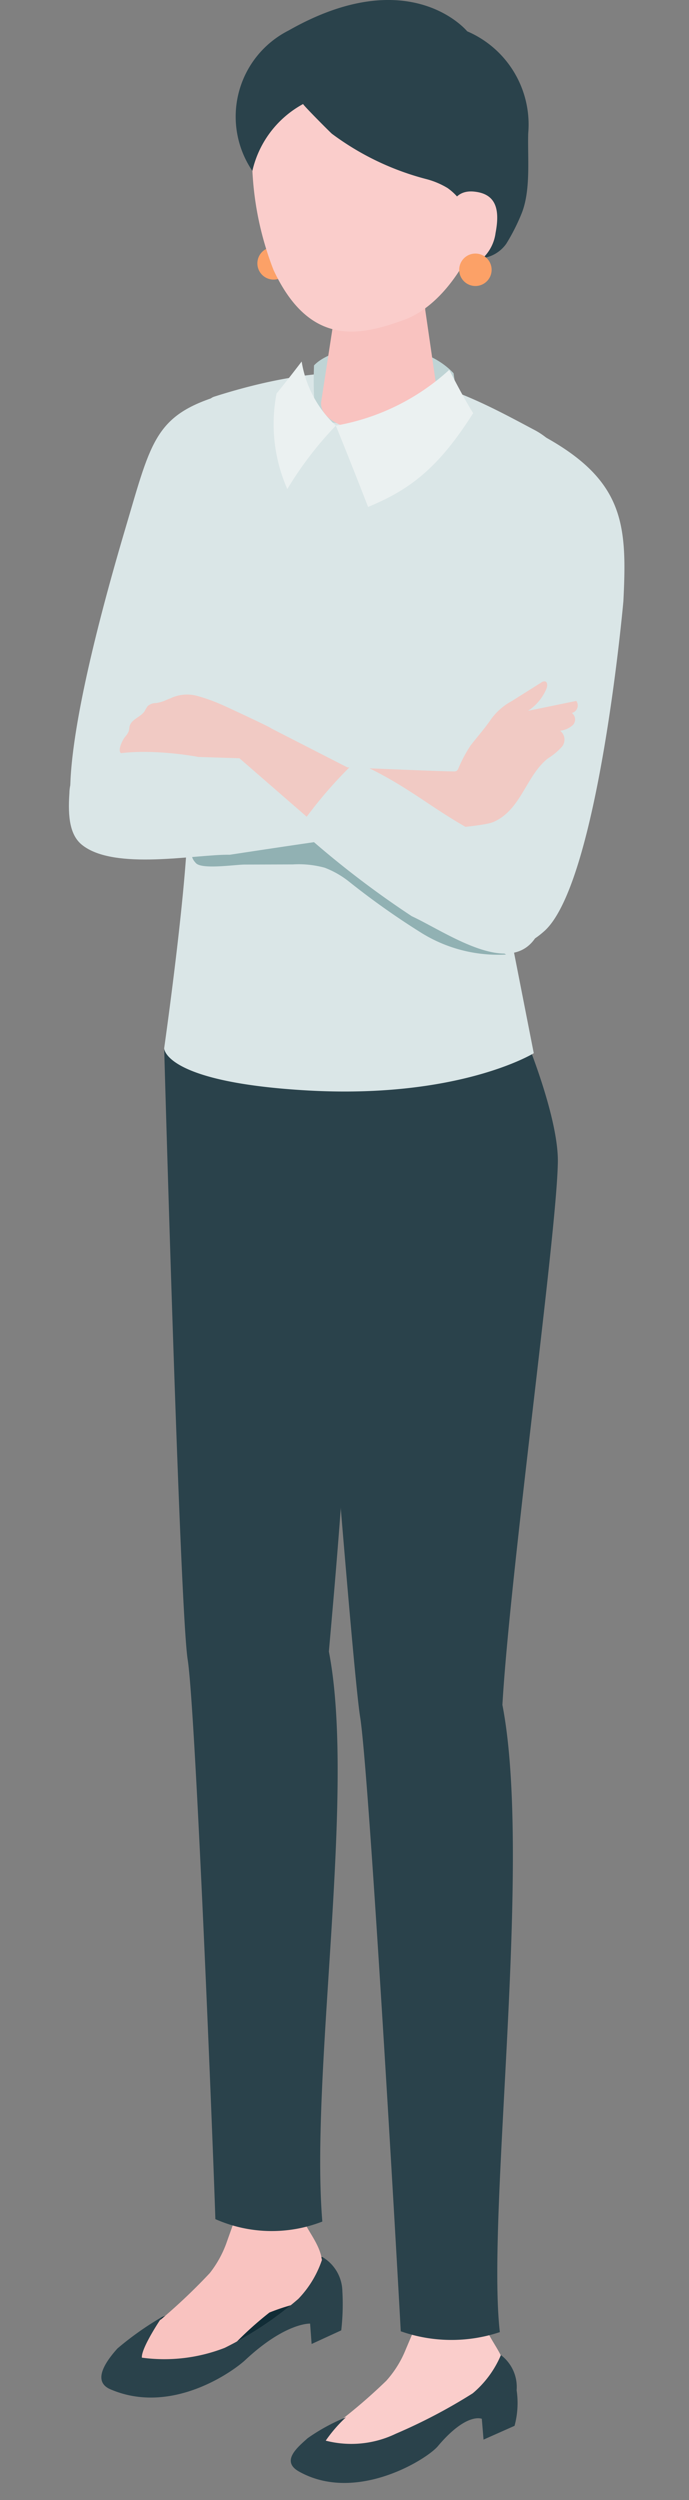
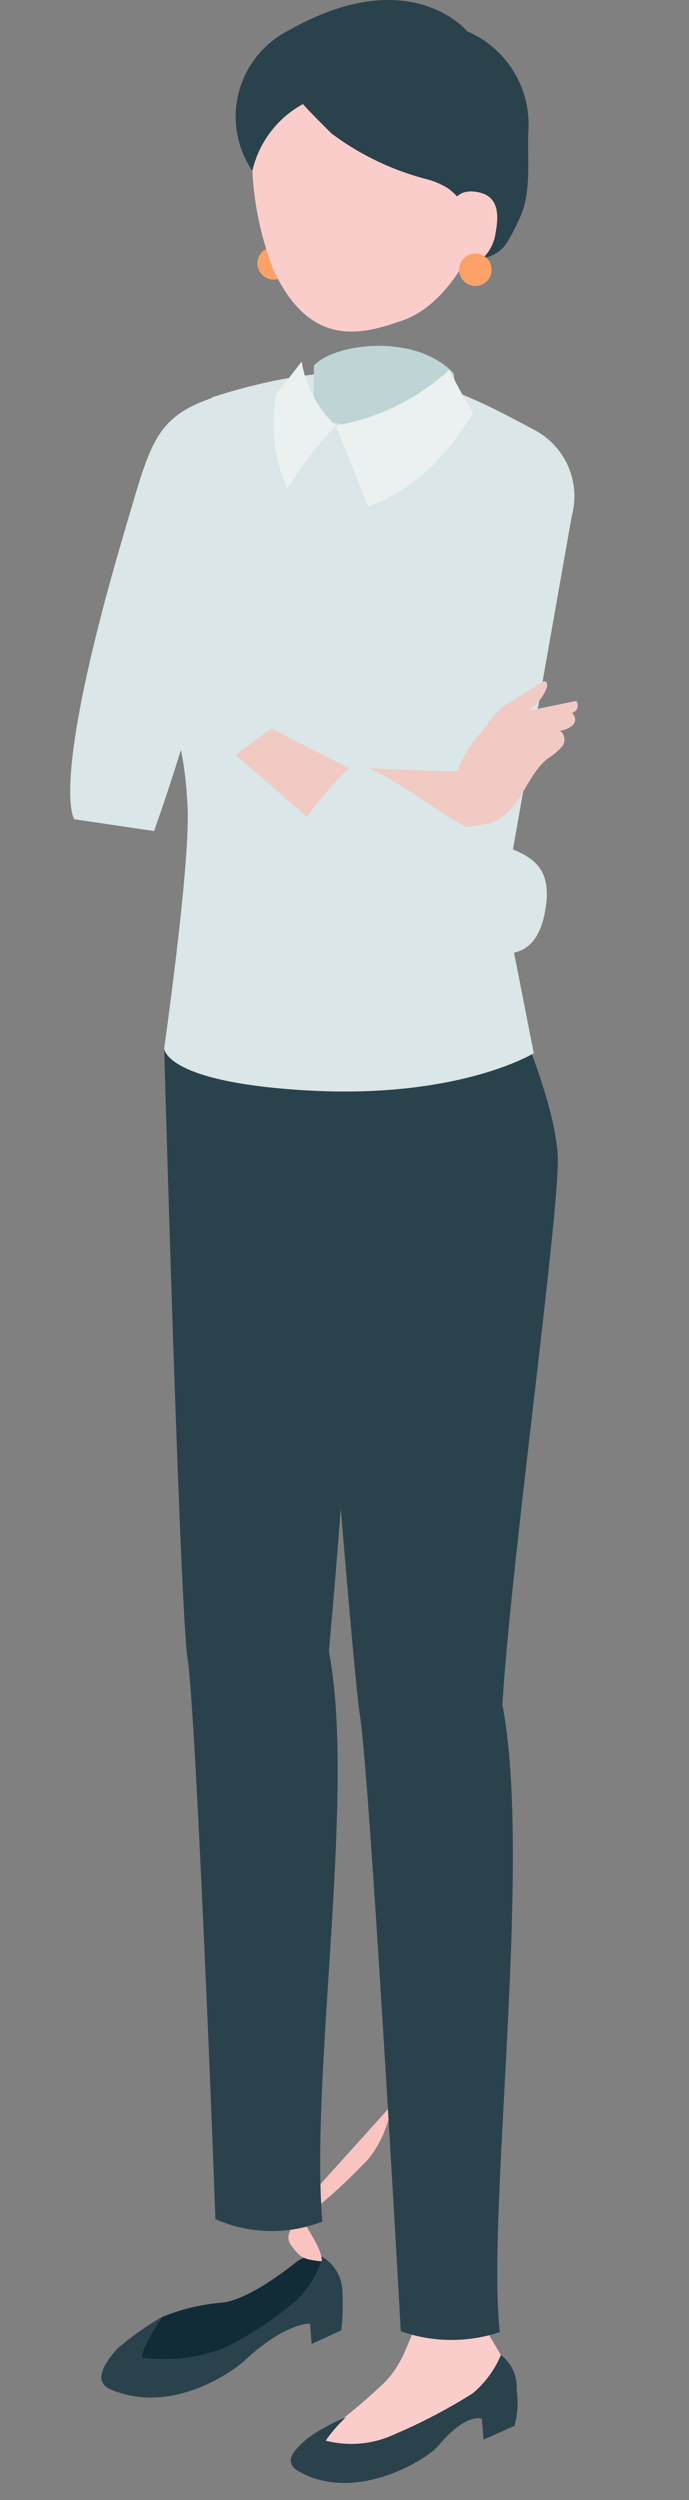
<svg xmlns="http://www.w3.org/2000/svg" width="40" height="145" viewBox="0 0 40 145">
  <rect x="0" y="0" width="40" height="145" fill="#808080" stroke="none" />
  <g id="グループ_2589" data-name="グループ 2589" transform="translate(0 -1)">
    <g id="グループ_2585" data-name="グループ 2585" transform="translate(4 -0.425)">
      <path id="パス_4576" data-name="パス 4576" d="M260.549,376.284a.941.941,0,1,1-.941-.941.941.941,0,0,1,.941.941" transform="translate(-247.725 -359.584)" fill="#fca167" />
      <path id="パス_4577" data-name="パス 4577" d="M262.766,592.842a6,6,0,0,0,1.42-2.412,1.669,1.669,0,0,0-1.548.285c-2.249,1.772-3.554,2.24-4.214,2.336a11.807,11.807,0,0,0-3.573.845s-1.219,1.789-1.168,2.357a9.658,9.658,0,0,0,4.811-.572,20.13,20.13,0,0,0,4.271-2.838" transform="translate(-249.446 -458.089)" fill="#112c36" />
-       <path id="パス_4578" data-name="パス 4578" d="M263.548,585.328l.19.454c.371.888,1.1,1.633,1.19,2.6a2.249,2.249,0,0,1-1.251,2.4,11.588,11.588,0,0,0-1.806.565,20.252,20.252,0,0,0-2.485,2.313,5,5,0,0,1-3.7,1.378c-1.105-.118-1.257-.212-1.793-.928-.673-.9.925-1.849,1.691-2.37a33.828,33.828,0,0,0,2.825-2.681,6.263,6.263,0,0,0,1.008-1.862l.522-1.462Z" transform="translate(-250.23 -455.802)" fill="#f9c3c0" />
+       <path id="パス_4578" data-name="パス 4578" d="M263.548,585.328l.19.454c.371.888,1.1,1.633,1.19,2.6c-1.105-.118-1.257-.212-1.793-.928-.673-.9.925-1.849,1.691-2.37a33.828,33.828,0,0,0,2.825-2.681,6.263,6.263,0,0,0,1.008-1.862l.522-1.462Z" transform="translate(-250.23 -455.802)" fill="#f9c3c0" />
      <path id="パス_4579" data-name="パス 4579" d="M255.073,593.959s-1.219,1.789-1.168,2.357a9.659,9.659,0,0,0,4.812-.571,20.183,20.183,0,0,0,4.271-2.839,6,6,0,0,0,1.42-2.413,2.356,2.356,0,0,1,1.136,1.965,13.414,13.414,0,0,1-.065,2.274l-1.72.791-.088-1.182s-1.419-.072-3.75,2.1c-.742.693-4.309,3.238-7.849,1.707-1.142-.494-.124-1.766.416-2.367a17.963,17.963,0,0,1,2.586-1.826" transform="translate(-249.668 -458.154)" fill="#2a424b" />
      <path id="パス_4580" data-name="パス 4580" d="M244.753,597.216l.184.448c.36.876,1.1,1.621,1.162,2.562.076,1.141-.216,2.156-1.239,2.426-.446.118-1.409-.024-1.84.138a14.593,14.593,0,0,0-2.9,2.46,4.842,4.842,0,0,1-3.639,1.253c-1.157-.142-1.633-.247-2.172-.96-.676-.893,1.035-1.781,1.856-2.27a31.789,31.789,0,0,0,2.987-2.553,6.1,6.1,0,0,0,1.122-1.793l.6-1.415Z" transform="translate(-220.73 -461.214)" fill="#facdcb" />
      <path id="パス_4581" data-name="パス 4581" d="M236.1,604.506a8.118,8.118,0,0,0-1.184,1.363,5.951,5.951,0,0,0,4.066-.4,31.752,31.752,0,0,0,4.469-2.346,5.907,5.907,0,0,0,1.635-2.218,2.317,2.317,0,0,1,.913,2.038,5.058,5.058,0,0,1-.121,2.066l-1.8.8-.1-1.207s-.878-.4-2.554,1.591c-.643.765-4.75,3.324-8.06,1.467-1.068-.6-.092-1.4.5-1.931a11.047,11.047,0,0,1,2.243-1.221" transform="translate(-220.006 -462.894)" fill="#2a424b" />
      <path id="パス_4582" data-name="パス 4582" d="M250.857,461.613s.908,32.563,1.365,35.454,1.481,28.389,1.607,32.451a8.093,8.093,0,0,0,6.21.141c-.714-8.591,1.964-24.926.38-33.058.208-2.417,1.39-15.054,1.157-19.8-.076-5.539-.348-11.343-.348-11.343l-3.782-4.042Z" transform="translate(-245.326 -399.391)" fill="#2a424b" />
      <path id="パス_4583" data-name="パス 4583" d="M228.639,462.879s2.6,34.038,3.118,37.253,2.116,31.1,2.359,35.631a8.889,8.889,0,0,0,5.752.048c-.786-6.887,1.907-27.334.149-36.377.442-7.66,3.124-27.07,3.217-31.392.084-2.559-1.836-7.194-1.836-7.194Z" transform="translate(-214.85 -399.131)" fill="#2a424b" />
      <path id="パス_4584" data-name="パス 4584" d="M262.566,416.744s-1.513-1.784,2.971-16.912c1.542-5.2,1.716-6.624,5.913-7.794,3.279,4.481-4.261,25.39-4.261,25.39Z" transform="translate(-262.245 -367.805)" fill="#dae6e7" />
      <path id="パス_4585" data-name="パス 4585" d="M248.866,429.3l-1.735-8.837,3.942-22.32a4.352,4.352,0,0,0-2.251-5.033c-4.718-2.517-9.091-4.894-18.512-1.887-1.29.412-1.6,5.652-1.646,7.277,0,0-1.807,4.982-1.755,6.393.147,3.992,1.644,4.91,1.862,10.23.138,3.373-1.363,13.894-1.363,13.894s-.019,1.945,8.175,2.435c8.925.533,13.283-2.152,13.283-2.152" transform="translate(-221.878 -366.792)" fill="#dae6e7" />
-       <path id="パス_4586" data-name="パス 4586" d="M221.55,422.63l1.764-8.138a72.933,72.933,0,0,1,2.494-17.758c4.6,2.564,4.726,5.144,4.511,9.5,0,0-1.437,16.208-4.559,19.107-3.431,3.089-4.21-2.711-4.21-2.711" transform="translate(-198.128 -369.943)" fill="#dae6e7" />
-       <path id="パス_4587" data-name="パス 4587" d="M240.032,440.524a5.72,5.72,0,0,1,1.834.194,5.3,5.3,0,0,1,1.413.809,44.881,44.881,0,0,0,4.2,2.971,8.434,8.434,0,0,0,4.912,1.254,75.78,75.78,0,0,1-6.7-4.653,10.76,10.76,0,0,0-3.887-2.413,9.418,9.418,0,0,0-3.536.023c-.974.129-1.962.222-2.931.391-.49.084-1.7.592-.942,1.359.366.368,2.268.077,2.824.075l2.812-.009" transform="translate(-227.012 -388.967)" fill="#91b1b3" />
      <path id="パス_4588" data-name="パス 4588" d="M236.709,425.086a3.55,3.55,0,0,1,1.323-1.231l1.716-1.079a.3.3,0,0,1,.211-.067c.162.033.153.27.09.423a2.83,2.83,0,0,1-1.074,1.287l2.806-.576a.45.45,0,0,1-.263.7.463.463,0,0,1,.062.7,1.337,1.337,0,0,1-.737.33.652.652,0,0,1,.1.933,3.814,3.814,0,0,1-.815.675c-1.272,1.009-1.545,2.973-3.148,3.679-1.047.461-8.856.716-9.927.739a14.848,14.848,0,0,1-.528-4c.507.046,7.654.344,8.164.332a.281.281,0,0,0,.135-.026.277.277,0,0,0,.1-.119,7.855,7.855,0,0,1,.722-1.361c.351-.453.731-.884,1.066-1.35" transform="translate(-212.324 -381.767)" fill="#f1cac4" />
-       <path id="パス_4589" data-name="パス 4589" d="M262.173,424.309c-.117.044-.232.09-.346.139a2.031,2.031,0,0,1-.555.161.718.718,0,0,0-.485.176,2.274,2.274,0,0,0-.179.294c-.227.345-.753.46-.866.857-.031.106-.026.22-.062.323a1.266,1.266,0,0,1-.219.323c-.126.166-.4.688-.259.9.106.166.7.058.9.055.734-.012,1.47-.007,2.2.048a9.087,9.087,0,0,1,4.11,1.172c.187.108,1.445-2.366,1.549-2.678.014-.041-2.579-1.244-2.821-1.35a10.535,10.535,0,0,0-1.476-.534,2.257,2.257,0,0,0-1.5.112" transform="translate(-256.212 -382.409)" fill="#f1cac4" />
-       <path id="パス_4590" data-name="パス 4590" d="M268.03,435.318l-.454-4.576-7.234-.229s-7.445-1.452-7.492,2.1c-.1,1.414.042,2.44.725,2.994,1.874,1.52,6.654.54,8.582.578,5.266-.8,5.873-.865,5.873-.865" transform="translate(-252.821 -385.187)" fill="#dae6e7" />
      <path id="パス_4591" data-name="パス 4591" d="M250.846,427.724l5.66,2.895-1.868,3.735-5.86-5.09Z" transform="translate(-239.094 -384.051)" fill="#f1cac4" />
      <path id="パス_4592" data-name="パス 4592" d="M229.816,435.13a25.214,25.214,0,0,1,3.3-3.867c3.262,1.441,4.509,2.888,7.7,4.476,1.651.822,3.754.936,3.379,3.829-.682,5.265-5.412,1.766-7.8.656a55.063,55.063,0,0,1-6.582-5.094" transform="translate(-216.492 -385.663)" fill="#dae6e7" />
      <path id="パス_4593" data-name="パス 4593" d="M239.473,387.591c1.207-1.29,5.894-1.883,8.1.455a12.927,12.927,0,0,0,.394,1.886l-4.049,1.453-4.347-.614a23.2,23.2,0,0,1-.1-3.18" transform="translate(-225.241 -364.975)" fill="#bfd4d5" />
-       <path id="パス_4594" data-name="パス 4594" d="M245.41,379c1.656.017,2.526.957,2.519,1.764l.786,5.414c-.086.935-1.685,1.678-3.572,1.659s-3.347-.791-3.261-1.727l.872-5.643c.075-.821,1-1.483,2.656-1.467" transform="translate(-227.24 -361.356)" fill="#f9c3c0" />
      <path id="パス_4595" data-name="パス 4595" d="M242.652,351.1c5.017-.263,6.627,3.418,6.9,7.985-1.067,5.417-3.447,8.013-5.422,8.719-2.406.861-5.413,1.679-7.556-2.9a18.258,18.258,0,0,1-1.024-9.484c.437-1.669,2.085-4.06,7.1-4.323" transform="translate(-224.694 -347.819)" fill="#facdcb" />
      <path id="パス_4596" data-name="パス 4596" d="M235.7,353.541c-.045.023,1.569,1.643,1.67,1.725a15.825,15.825,0,0,0,5.5,2.633,4.637,4.637,0,0,1,1.213.514,3.28,3.28,0,0,1,.741.723,5.808,5.808,0,0,1,1.168,3.355,2.015,2.015,0,0,0,1.5-.848,11.549,11.549,0,0,0,.873-1.713c.564-1.357.36-3.208.4-4.68a5.88,5.88,0,0,0-3.542-5.927s-3.316-4.054-10.365-.049a5.6,5.6,0,0,0-2.107,8.146,5.914,5.914,0,0,1,2.945-3.88" transform="translate(-222.1 -346.082)" fill="#2a424b" />
      <path id="パス_4597" data-name="パス 4597" d="M235.383,370.644s-.015-1.7,1.458-1.568c1.258.115,1.547.966,1.271,2.4a2.456,2.456,0,0,1-2.25,2.134c-.879.013-.479-2.968-.479-2.968" transform="translate(-213.342 -356.541)" fill="#facdcb" />
      <path id="パス_4598" data-name="パス 4598" d="M237.659,392.78s1,2.458,1.872,4.716c2.431-1,4.091-2.266,6.1-5.439-.581-.922-1.387-2.513-1.387-2.513a13.079,13.079,0,0,1-6.588,3.236" transform="translate(-222.162 -366.67)" fill="#ebf1f1" />
      <path id="パス_4599" data-name="パス 4599" d="M255.887,392.377a6.464,6.464,0,0,1-1.985-3.718s-.933,1.223-1.457,1.854a9.334,9.334,0,0,0,.624,5.543,20.734,20.734,0,0,1,2.818-3.68" transform="translate(-240.389 -366.267)" fill="#ebf1f1" />
      <path id="パス_4600" data-name="パス 4600" d="M237.806,377.006a.941.941,0,1,1-.941-.941.941.941,0,0,1,.941.941" transform="translate(-213.265 -359.934)" fill="#fca167" />
    </g>
    <rect id="長方形_547" data-name="長方形 547" width="40" height="145" transform="translate(0 1)" fill="none" />
  </g>
</svg>